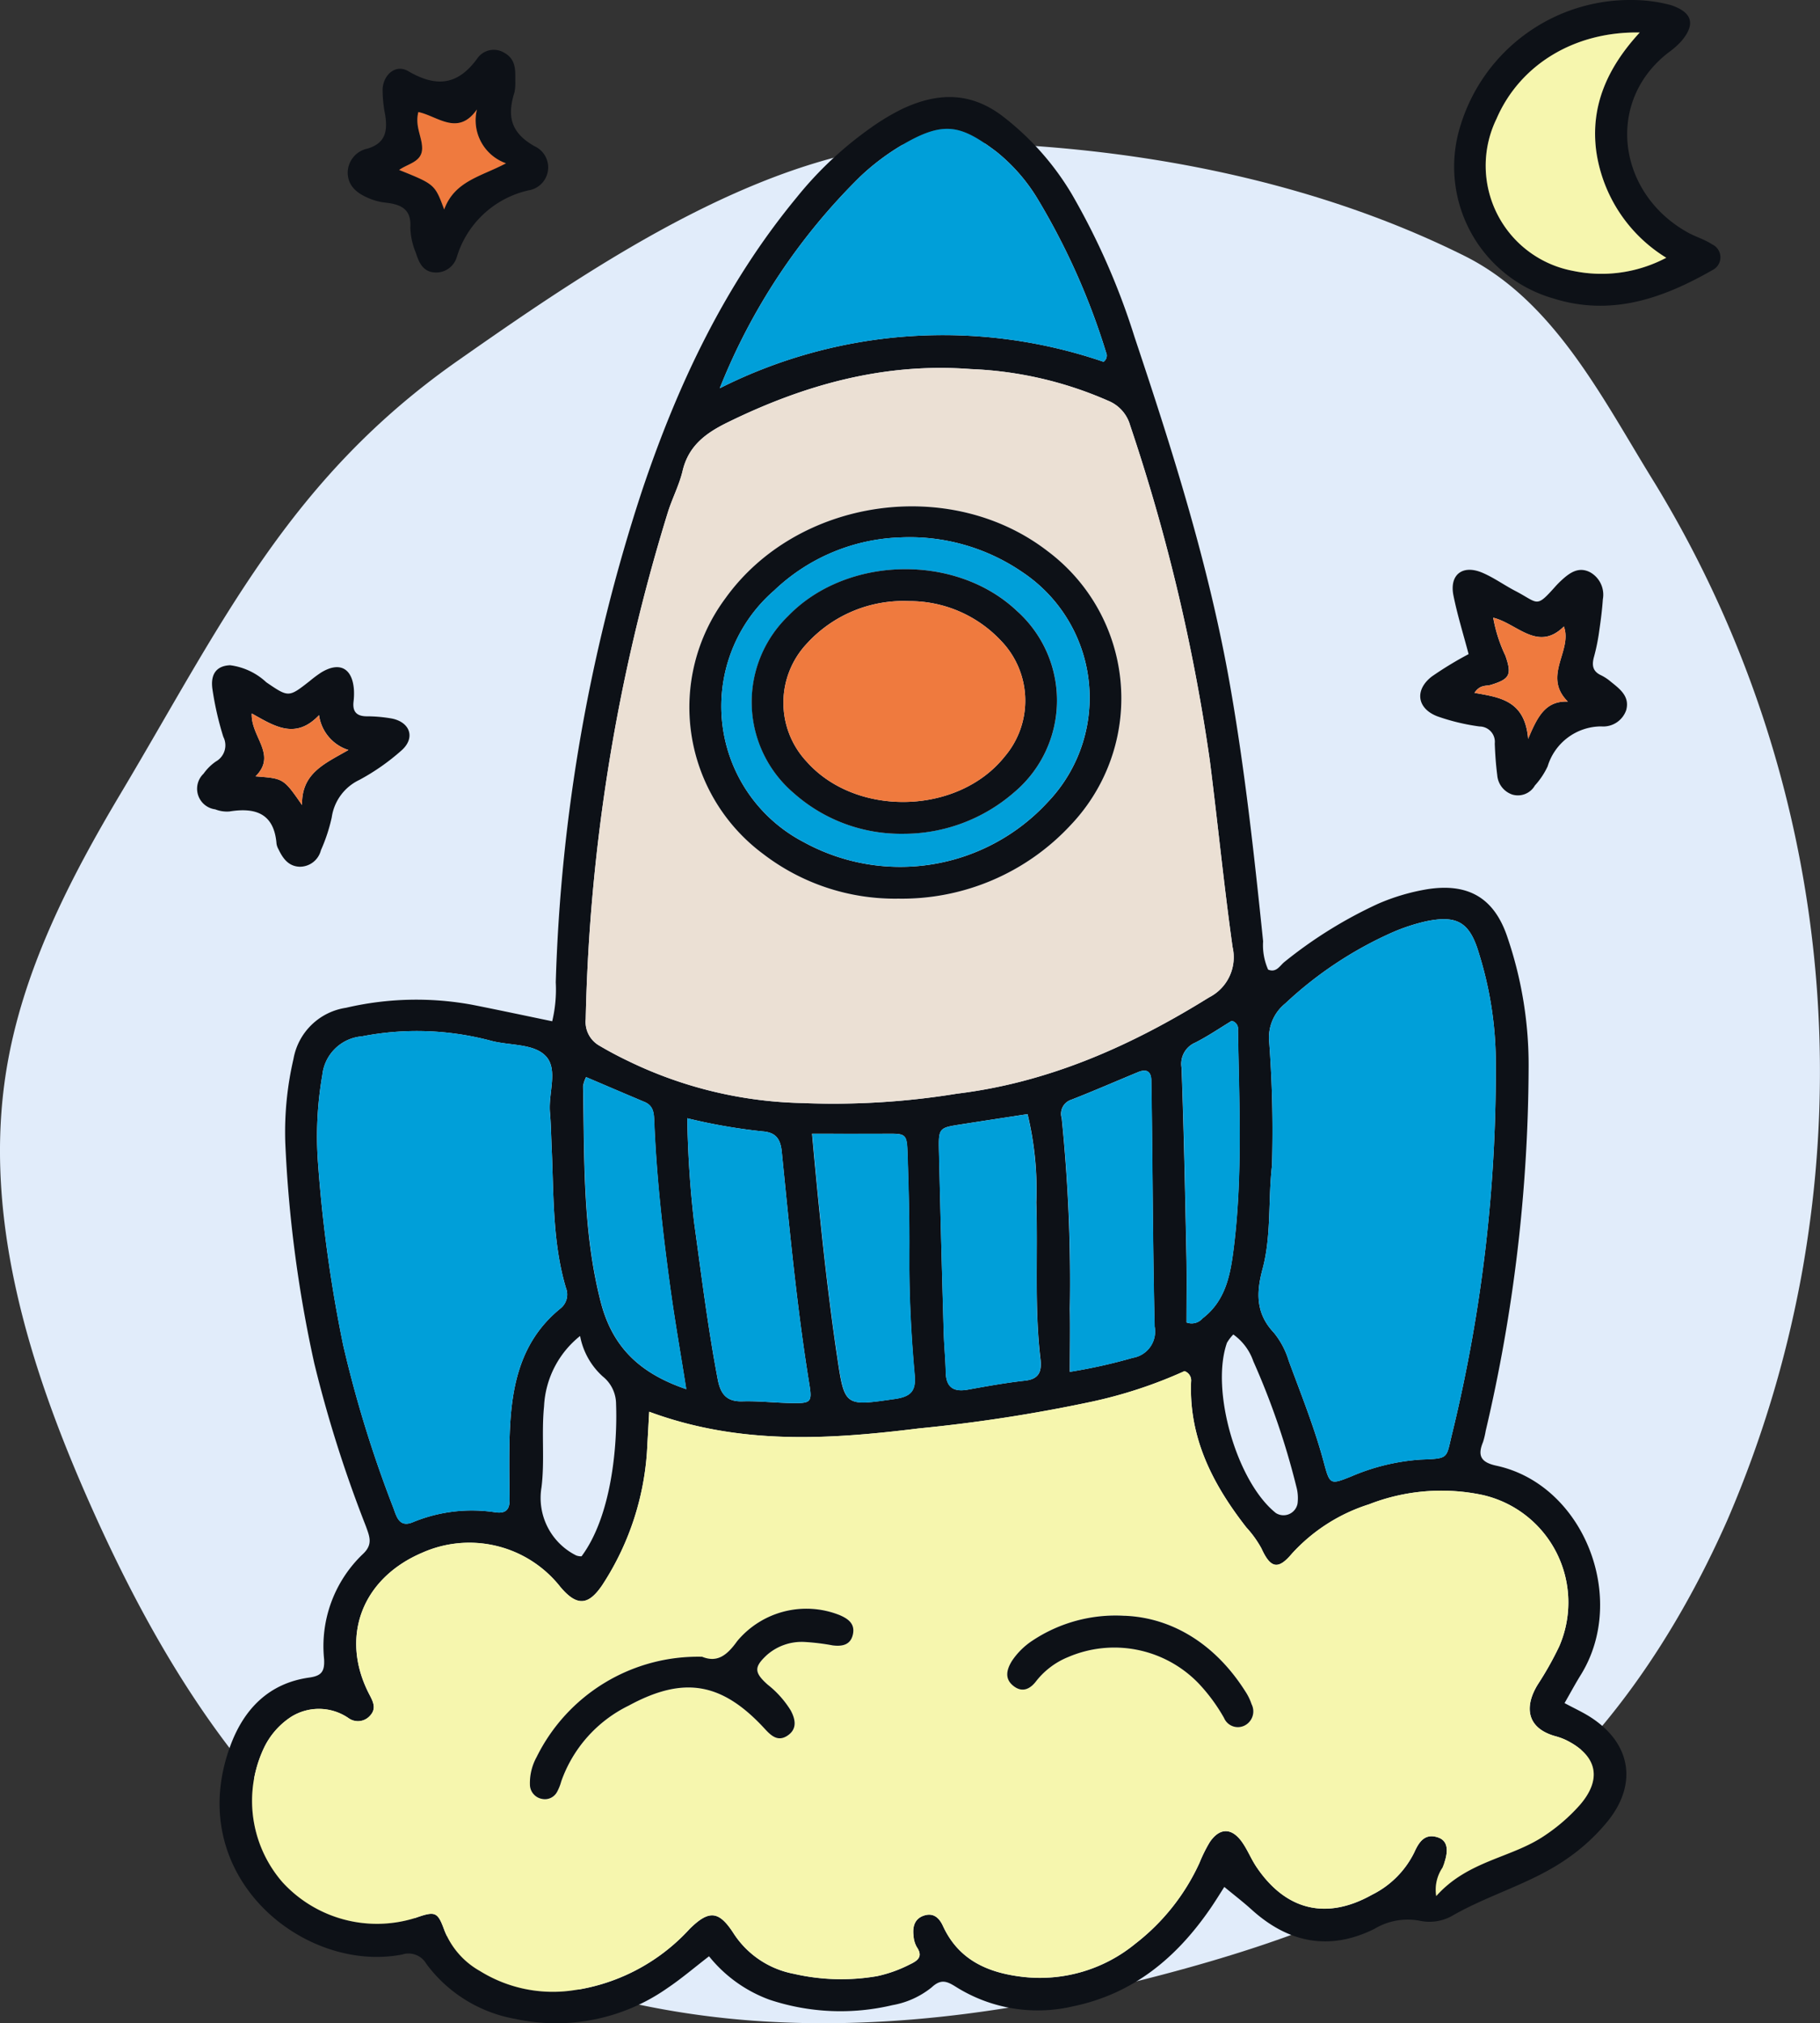
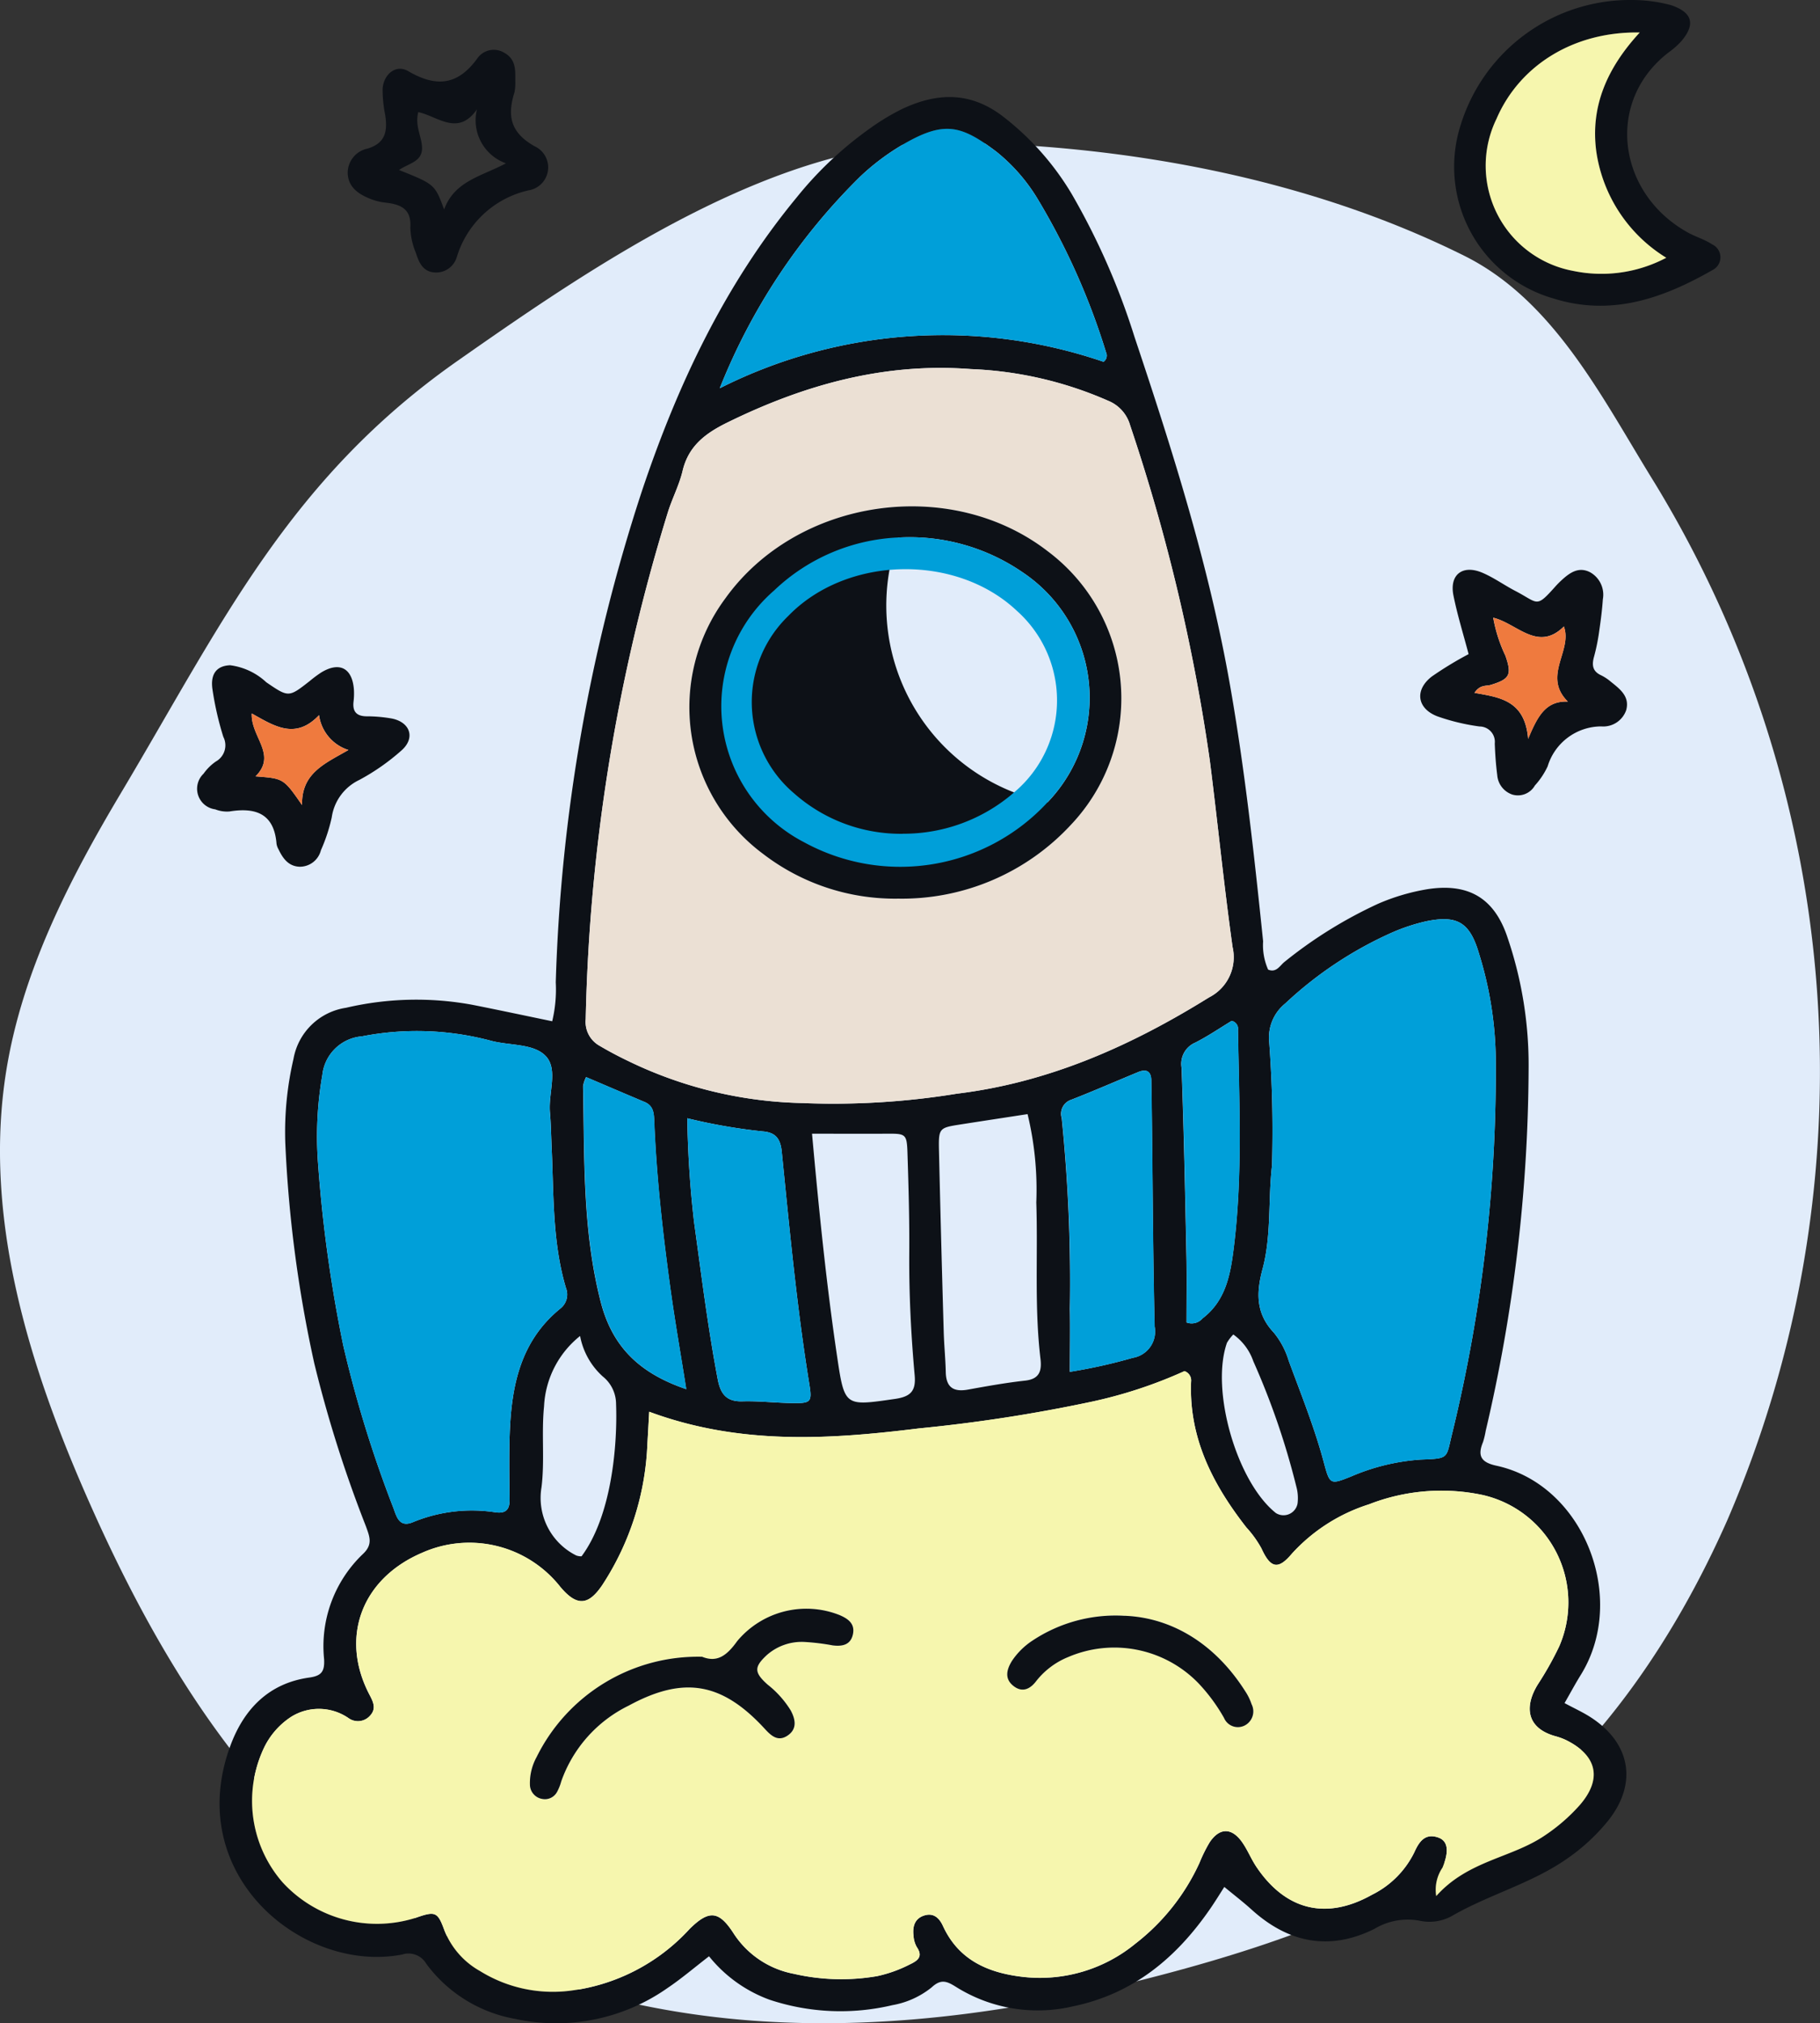
<svg xmlns="http://www.w3.org/2000/svg" width="134.584" height="149.569" viewBox="0 0 134.584 149.569">
  <rect x="0" y="0" width="134.584" height="149.569" fill="#333333" stroke="none" />
  <defs>
    <clipPath id="clip-path">
      <rect id="Rectangle_11415" data-name="Rectangle 11415" width="134.584" height="139.036" fill="#e1ecfa" />
    </clipPath>
    <clipPath id="clip-path-2">
      <rect id="Rectangle_11414" data-name="Rectangle 11414" width="112.638" height="149.569" fill="none" />
    </clipPath>
  </defs>
  <g id="Group_9833" data-name="Group 9833" transform="translate(-1494.308 -2471.467)">
    <g id="Group_9832" data-name="Group 9832" transform="translate(1494.308 2482)">
      <g id="Group_9831" data-name="Group 9831" clip-path="url(#clip-path)">
        <path id="Path_84504" data-name="Path 84504" d="M33.857,16.128c-12.5,8.756-17.448,19.434-24.9,31.94C5.121,54.5,1.622,61.311.45,68.705-1.264,79.522,2.158,90.5,6.595,100.512c4.7,10.611,10.832,20.964,20.062,28,8.331,6.355,18.762,9.609,29.214,10.347s20.957-.934,31.069-3.676c8.695-2.357,17.327-5.593,24.412-11.156,7.3-5.733,12.622-13.695,16.38-22.185a83.633,83.633,0,0,0-5.347-76.63c-3.851-6.2-7.4-13.5-14.108-16.838C96.6,2.561,82.9.115,69.953,0,57.283-.11,43.8,9.162,33.857,16.128" transform="translate(0 0)" fill="#e1ecfa" />
      </g>
    </g>
    <g id="Group_9830" data-name="Group 9830" transform="translate(1508.894 2471.467)">
      <g id="Group_9829" data-name="Group 9829" clip-path="url(#clip-path-2)">
        <path id="Path_84478" data-name="Path 84478" d="M101.473,127.475c.714.384,1.352.673,1.934,1.049,2.985,1.932,3.473,4.928,1.257,7.68a14.527,14.527,0,0,1-2.984,2.754c-2.633,1.85-5.789,2.659-8.556,4.261a3.419,3.419,0,0,1-2.284.359,4.776,4.776,0,0,0-3.437.59c-3.327,1.648-6.361,1.03-9.08-1.434-.627-.567-1.3-1.082-2.012-1.671-.273.423-.629,1.008-1.016,1.572-2.512,3.66-5.718,6.338-10.192,7.259a11.381,11.381,0,0,1-8.639-1.445c-.675-.423-1.105-.6-1.795.039a6.37,6.37,0,0,1-2.9,1.314,16.634,16.634,0,0,1-9.084-.4,10.238,10.238,0,0,1-4.478-3.212c-1.062.815-2.039,1.655-3.1,2.367a14.323,14.323,0,0,1-11.228,2.263,10.441,10.441,0,0,1-6.581-4.076,1.515,1.515,0,0,0-1.782-.685c-7.309,1.417-16.229-5.841-12.711-15.416.994-2.706,2.829-4.635,5.838-5.057.9-.126,1.146-.441,1.1-1.349a9.417,9.417,0,0,1,2.859-7.775c.778-.719.5-1.311.224-2.081a93.356,93.356,0,0,1-3.811-12.03A94.57,94.57,0,0,1,6.871,86.02a23.893,23.893,0,0,1,.607-6.166,4.64,4.64,0,0,1,3.881-3.781,22.858,22.858,0,0,1,9.359-.219c1.948.386,3.89.8,5.892,1.215a10.094,10.094,0,0,0,.263-2.877A128.405,128.405,0,0,1,33.26,37.825C35.888,30,39.375,22.6,44.689,16.166a27.005,27.005,0,0,1,5.446-5.121,16.579,16.579,0,0,1,2.382-1.431c2.568-1.2,5.018-1.285,7.433.573a20.443,20.443,0,0,1,5.078,5.729A52.228,52.228,0,0,1,69.67,26.48c2.831,8.46,5.524,16.964,7.069,25.781,1.1,6.265,1.788,12.581,2.441,18.9a4.441,4.441,0,0,0,.37,2.089c.627.259.879-.322,1.235-.589a32.784,32.784,0,0,1,6.9-4.279A15.5,15.5,0,0,1,91.365,67.3c3.014-.456,4.935.664,5.9,3.614A29.2,29.2,0,0,1,98.812,80.6a118.91,118.91,0,0,1-3.172,26.746,5.892,5.892,0,0,1-.2.833c-.424,1.022-.141,1.5.99,1.745,6.474,1.4,9.746,9.812,6.241,15.464-.405.653-.768,1.331-1.2,2.083m-67.69-21.542c-.053.927-.088,1.637-.133,2.345a20.476,20.476,0,0,1-3.337,10.479c-1.032,1.521-1.878,1.586-3.1.135a8.565,8.565,0,0,0-10.222-2.523c-4.485,1.912-6.108,6.282-3.884,10.507.285.541.513,1.035.014,1.555a1.188,1.188,0,0,1-1.565.165,3.868,3.868,0,0,0-4.25-.1A5.644,5.644,0,0,0,5.243,130.9a9.163,9.163,0,0,0,1.419,9.819,9.47,9.47,0,0,0,9.757,2.664c1.532-.541,1.706-.529,2.222.9a5.945,5.945,0,0,0,2.621,3,10.215,10.215,0,0,0,6.56,1.473,14.373,14.373,0,0,0,8.953-4.59c1.414-1.4,2.15-1.35,3.219.289a6.809,6.809,0,0,0,4.481,3.034,15.624,15.624,0,0,0,6.173.169,9.829,9.829,0,0,0,2.408-.865c.581-.276,1-.573.51-1.288a1.913,1.913,0,0,1-.236-.814c-.089-.7.086-1.317.836-1.527.662-.186,1.074.212,1.337.784,1.181,2.577,3.418,3.5,6.021,3.779a11.117,11.117,0,0,0,8.2-2.459,15.9,15.9,0,0,0,4.751-5.983,10.807,10.807,0,0,1,.76-1.531c.729-1.078,1.625-1.083,2.387-.007.41.578.675,1.259,1.073,1.849,2.172,3.219,5.181,3.934,8.543,2.044a6.88,6.88,0,0,0,3.121-3.128c.337-.748.77-1.45,1.771-1.1.733.255.811,1.023.315,2.23a2.918,2.918,0,0,0-.463,2.1c2.359-2.643,5.56-2.8,8.027-4.478a13.4,13.4,0,0,0,2.583-2.243c1.676-1.924,1.305-3.667-1.01-4.812a4.632,4.632,0,0,0-.8-.291c-2.135-.6-2.3-2.2-1.279-3.837a24.1,24.1,0,0,0,1.574-2.8,8.145,8.145,0,0,0-5.667-11.191,14.715,14.715,0,0,0-8.4.69,13.007,13.007,0,0,0-5.695,3.642c-1.027,1.229-1.589,1.085-2.258-.384a7.859,7.859,0,0,0-1.117-1.552c-2.477-3.171-4.253-6.6-4.085-10.776a.729.729,0,0,0-.489-.777,33.912,33.912,0,0,1-6.98,2.287,115.114,115.114,0,0,1-12.671,1.95c-6.6.815-13.222,1.25-19.93-1.233m11.5-22.814a56.807,56.807,0,0,0,11.253-.7c6.8-.825,12.886-3.538,18.647-7.119a3.325,3.325,0,0,0,1.738-3.715c-.646-4.6-1.1-9.218-1.687-13.822a139.338,139.338,0,0,0-5.89-24.757A2.766,2.766,0,0,0,67.727,31.2a27.9,27.9,0,0,0-10.159-2.345c-6.391-.491-12.3,1.153-17.98,3.939-1.622.8-2.894,1.725-3.336,3.591-.245,1.034-.753,2-1.077,3.023a136.506,136.506,0,0,0-6.088,37.515,2.018,2.018,0,0,0,1.033,1.962c.674.4,1.369.766,2.075,1.105A30.9,30.9,0,0,0,45.28,83.119m34.558,4.613c-.3,2.545-.032,5.157-.7,7.652-.473,1.76-.507,3.285.84,4.711a6.02,6.02,0,0,1,1.093,2.067c.911,2.473,1.9,4.92,2.587,7.473.455,1.7.47,1.706,2.024,1.087a15.64,15.64,0,0,1,5.169-1.253c2.147-.084,1.84-.062,2.331-2.021a113.016,113.016,0,0,0,3.2-27.76,27.24,27.24,0,0,0-1.222-7.574c-.68-2.342-1.59-2.916-3.922-2.436a13.957,13.957,0,0,0-2.433.792,28.435,28.435,0,0,0-7.986,5.283,3.225,3.225,0,0,0-1.194,2.784,88.369,88.369,0,0,1,.212,9.195M26.575,86.571c-.042-.927-.053-1.857-.133-2.781-.123-1.408.617-3.156-.3-4.138-.889-.952-2.669-.774-4.046-1.138a21.232,21.232,0,0,0-9.543-.332,3.212,3.212,0,0,0-2.941,2.857A26.458,26.458,0,0,0,9.3,87.652,103.3,103.3,0,0,0,11.151,101a88.042,88.042,0,0,0,3.719,12.057c.239.662.445,1.473,1.463,1.031a11.436,11.436,0,0,1,6.093-.718c.758.1,1.04-.21,1.032-.932-.016-1.428-.038-2.857-.007-4.285.083-3.726.621-7.292,3.762-9.848a1.322,1.322,0,0,0,.407-1.543c-.986-3.336-.892-6.776-1.044-10.195M39,30.274a36.664,36.664,0,0,1,28.377-1.957.557.557,0,0,0,.19-.694,51.13,51.13,0,0,0-5.039-11.309,13.181,13.181,0,0,0-3.081-3.535c-2.631-1.986-3.886-2.305-7-.466a17.328,17.328,0,0,0-3.067,2.32A45.573,45.573,0,0,0,39,30.274M36.6,84.24a75.86,75.86,0,0,0,.5,7.675c.536,3.882,1.016,7.77,1.75,11.622.2,1.053.626,1.662,1.819,1.628,1.209-.035,2.422.109,3.634.129,1.441.024,1.539-.054,1.318-1.413-.927-5.7-1.459-11.45-2.039-17.192-.1-.977-.487-1.41-1.417-1.48A41.719,41.719,0,0,1,36.6,84.24m25.161-.307c-1.7.262-3.318.507-4.934.76-1.635.256-1.656.26-1.614,2.057q.154,6.633.348,13.264c.028,1,.13,2,.152,2.994.024,1.128.576,1.482,1.642,1.29,1.4-.253,2.809-.507,4.224-.663,1.078-.118,1.242-.732,1.136-1.623-.457-3.84-.179-7.7-.308-11.552a23.778,23.778,0,0,0-.645-6.527m3.137,19.05a39.314,39.314,0,0,0,4.642-1.034,1.97,1.97,0,0,0,1.615-2.308c-.118-4.994-.138-9.989-.2-14.983q-.018-1.606-.046-3.211c-.011-.7-.372-.869-.975-.62-1.646.679-3.28,1.394-4.939,2.042a1.089,1.089,0,0,0-.711,1.359,118.749,118.749,0,0,1,.6,14.095c.025,1.489,0,2.98,0,4.661m-19.061-17.6c.523,5.775,1.066,11.159,1.861,16.514.546,3.679.582,3.621,4.268,3.09,1.165-.168,1.566-.585,1.46-1.752-.268-2.982-.419-5.971-.4-8.97.02-2.495-.052-4.991-.133-7.486-.044-1.377-.139-1.408-1.5-1.4-1.774.013-3.549,0-5.56,0m-9.3,18.884c-.4-2.545-.821-4.912-1.15-7.292-.577-4.162-1.049-8.337-1.218-12.538-.024-.6-.068-1.13-.714-1.4-1.427-.6-2.85-1.211-4.324-1.838a2.46,2.46,0,0,0-.224.669c.109,5.332-.046,10.661,1.3,15.923.878,3.437,2.967,5.332,6.332,6.478m36.988-4.933a1.062,1.062,0,0,0,1.19-.3c1.753-1.34,2.074-3.31,2.319-5.314.652-5.324.384-10.666.3-16a.6.6,0,0,0-.465-.679c-.862.522-1.745,1.125-2.69,1.606a1.705,1.705,0,0,0-1.016,1.858c.172,4.624.263,9.252.359,13.879.035,1.678.006,3.357.006,4.951m-44.841,1a7.081,7.081,0,0,0-2.665,5.2c-.2,1.989.056,4.017-.187,5.976a4.752,4.752,0,0,0,2.57,5.051,1.08,1.08,0,0,0,.389.062c2.25-3.021,2.665-8.3,2.553-11.267a2.612,2.612,0,0,0-.982-2.028,5.353,5.353,0,0,1-1.678-2.992m48.308-.117a3.1,3.1,0,0,0-.475.622c-1.228,3.51.729,10.288,3.621,12.584a1.056,1.056,0,0,0,1.6-.7,3.207,3.207,0,0,0-.091-1.262,55.473,55.473,0,0,0-3.18-9.261,4.04,4.04,0,0,0-1.479-1.979" transform="translate(-0.362 -1.572)" fill="#0d1117" />
        <path id="Path_84479" data-name="Path 84479" d="M126.49,0a11.183,11.183,0,0,1,2.848.38c1.57.53,1.838,1.4.76,2.667a6.205,6.205,0,0,1-.959.844c-4.723,3.652-3.739,10.482,1.505,13.331.561.3,1.2.488,1.724.838a1.053,1.053,0,0,1,.045,1.9c-3.68,2.105-7.506,3.456-11.815,2.091a10.129,10.129,0,0,1-6.791-12.89A13.114,13.114,0,0,1,126.49,0m2.5,19.054a11.073,11.073,0,0,1-5.171-7.837c-.46-3.374.823-6.224,3.21-8.816-4.876-.084-8.886,2.423-10.593,6.384a7.91,7.91,0,0,0,5.67,11.241,10.247,10.247,0,0,0,6.885-.972" transform="translate(-20.356 0)" fill="#0d1117" />
        <path id="Path_84480" data-name="Path 84480" d="M113.817,57.582c-.384-1.459-.829-2.881-1.121-4.334-.312-1.541.673-2.307,2.141-1.683.846.359,1.606.914,2.427,1.34,1.746.907,1.505,1.314,2.987-.345.143-.159.295-.31.452-.454.6-.55,1.256-1.013,2.1-.577a1.9,1.9,0,0,1,.94,2c-.053.779-.153,1.557-.267,2.331a14.8,14.8,0,0,1-.377,1.884c-.179.629-.136,1.106.527,1.406a3.442,3.442,0,0,1,.71.473c.672.539,1.411,1.085,1.133,2.1a1.793,1.793,0,0,1-1.847,1.2,4.156,4.156,0,0,0-3.962,2.955,5.663,5.663,0,0,1-.943,1.415,1.447,1.447,0,0,1-1.659.672,1.647,1.647,0,0,1-1.124-1.437c-.1-.776-.155-1.56-.183-2.342a1.135,1.135,0,0,0-1.121-1.257,15.555,15.555,0,0,1-3.1-.742c-1.525-.569-1.731-1.943-.442-2.947a26.4,26.4,0,0,1,2.73-1.661m4.4,6.263c.706-1.695,1.306-2.814,2.934-2.753-1.908-1.9.366-3.756-.292-5.552-1.933,1.911-3.465-.233-5.225-.649a10.91,10.91,0,0,0,.9,2.806c.492,1.407.331,1.729-1.072,2.158-.35.107-.8-.036-1.214.591,1.838.331,3.733.532,3.967,3.4" transform="translate(-19.803 -9.224)" fill="#0d1117" />
        <path id="Path_84481" data-name="Path 84481" d="M2.45,59.95a4.815,4.815,0,0,1,2.657,1.257c1.652,1.128,1.653,1.125,3.206-.089a9.069,9.069,0,0,1,.857-.638c1.364-.829,2.315-.313,2.417,1.308a4.968,4.968,0,0,1-.031.855c-.079.706.2,1.061.935,1.079a10.746,10.746,0,0,1,1.916.168c1.336.277,1.729,1.421.719,2.335a16.305,16.305,0,0,1-3.141,2.2A3.634,3.634,0,0,0,9.944,71.2a12.594,12.594,0,0,1-.8,2.425,1.609,1.609,0,0,1-1.581,1.217c-.823-.034-1.236-.621-1.555-1.291a1.2,1.2,0,0,1-.145-.4c-.175-2.24-1.541-2.708-3.483-2.394A2.356,2.356,0,0,1,1.331,70.6a1.536,1.536,0,0,1-.864-2.637,3.685,3.685,0,0,1,.909-.9,1.371,1.371,0,0,0,.551-1.825A23.013,23.013,0,0,1,1.121,61.7c-.158-1.155.354-1.724,1.329-1.753m8.729,6.264a3.155,3.155,0,0,1-2.173-2.575c-1.752,1.851-3.317.8-4.977-.126-.076,1.744,1.9,3.034.284,4.649,2.068.166,2.053.129,3.437,2.122-.049-2.373,1.691-3.063,3.43-4.071" transform="translate(0 -10.769)" fill="#0d1117" />
        <path id="Path_84482" data-name="Path 84482" d="M25.957,6.876a3.756,3.756,0,0,1-.06.743c-.54,1.72-.336,2.971,1.482,4a1.719,1.719,0,0,1-.454,3.263,7.19,7.19,0,0,0-5.3,4.938,1.59,1.59,0,0,1-1.649,1.128c-.874-.062-1.154-.764-1.375-1.446a5.268,5.268,0,0,1-.409-1.87c.09-1.356-.681-1.707-1.78-1.838a4.386,4.386,0,0,1-1.039-.231c-.9-.34-1.735-.824-1.811-1.892a1.834,1.834,0,0,1,1.471-1.879c1.358-.413,1.473-1.334,1.3-2.487A9.658,9.658,0,0,1,16.141,7.4c.059-1.1.984-1.865,1.893-1.333,2.117,1.238,3.711,1.03,5.155-1a1.481,1.481,0,0,1,1.952-.355c.931.51.8,1.417.816,2.162M23.118,8.89c-1.407,2.032-2.919.5-4.34.207-.269,1.05.285,1.834.28,2.679-.006,1.009-1.023,1.113-1.7,1.6C20,14.436,20,14.436,20.691,16.293c.771-2.109,2.742-2.436,4.57-3.412A3.376,3.376,0,0,1,23.118,8.89" transform="translate(-2.435 -0.808)" fill="#0d1117" />
        <path id="Path_84483" data-name="Path 84483" d="M34.307,126.555c6.708,2.483,13.333,2.047,19.931,1.233a115.432,115.432,0,0,0,12.671-1.95,33.938,33.938,0,0,0,6.979-2.287.729.729,0,0,1,.489.777c-.169,4.172,1.608,7.6,4.085,10.776a7.923,7.923,0,0,1,1.116,1.552c.669,1.468,1.232,1.613,2.258.384a13.02,13.02,0,0,1,5.7-3.642,14.72,14.72,0,0,1,8.4-.689A8.146,8.146,0,0,1,101.6,143.9a24.348,24.348,0,0,1-1.574,2.8c-1.02,1.642-.856,3.235,1.278,3.837a4.642,4.642,0,0,1,.8.29c2.317,1.146,2.687,2.889,1.01,4.813a13.36,13.36,0,0,1-2.583,2.242c-2.467,1.679-5.667,1.835-8.026,4.478a2.918,2.918,0,0,1,.462-2.1c.5-1.206.417-1.974-.315-2.23-1-.349-1.433.353-1.771,1.1a6.887,6.887,0,0,1-3.121,3.128c-3.363,1.89-6.371,1.175-8.544-2.044-.4-.59-.662-1.271-1.073-1.85-.762-1.075-1.656-1.071-2.386.008A10.807,10.807,0,0,0,75,159.9a15.912,15.912,0,0,1-4.751,5.983,11.112,11.112,0,0,1-8.2,2.459c-2.6-.282-4.84-1.2-6.021-3.778-.263-.573-.674-.971-1.336-.784-.75.21-.926.826-.837,1.527a1.913,1.913,0,0,0,.236.814c.487.715.07,1.012-.51,1.287a9.851,9.851,0,0,1-2.408.865,15.6,15.6,0,0,1-6.172-.17,6.808,6.808,0,0,1-4.482-3.033c-1.069-1.639-1.8-1.685-3.218-.289a14.377,14.377,0,0,1-8.953,4.59,10.214,10.214,0,0,1-6.56-1.473,5.947,5.947,0,0,1-2.622-3c-.516-1.425-.69-1.436-2.222-.9a9.472,9.472,0,0,1-9.757-2.664,9.162,9.162,0,0,1-1.418-9.819,5.642,5.642,0,0,1,2.062-2.408,3.868,3.868,0,0,1,4.25.1,1.191,1.191,0,0,0,1.566-.165c.5-.519.27-1.013-.015-1.555-2.223-4.227-.6-8.595,3.884-10.508a8.565,8.565,0,0,1,10.221,2.524c1.222,1.45,2.068,1.386,3.1-.136A20.479,20.479,0,0,0,34.175,128.9c.045-.708.08-1.418.132-2.345m3.917,18.115a13.3,13.3,0,0,0-12.238,7.417,3.975,3.975,0,0,0-.493,2.049,1.082,1.082,0,0,0,.911,1.044,1.017,1.017,0,0,0,1.088-.509,3.507,3.507,0,0,0,.314-.784,9.9,9.9,0,0,1,4.993-5.607c4.074-2.211,6.9-1.719,10.066,1.723.468.509.953.95,1.641.519.774-.487.623-1.229.267-1.891a7.317,7.317,0,0,0-1.7-1.9c-1.016-.9-1.007-1.307-.066-2.184a3.891,3.891,0,0,1,2.754-.973,16.486,16.486,0,0,1,2.116.255c.7.089,1.329-.025,1.5-.823.164-.773-.34-1.142-.99-1.419a6.658,6.658,0,0,0-7.566,1.925c-.782,1.1-1.5,1.6-2.591,1.16m31.234-3.034a11.1,11.1,0,0,0-6.818,1.837,5.35,5.35,0,0,0-1.507,1.492c-.411.663-.573,1.354.153,1.89.656.484,1.228.157,1.648-.407a5.762,5.762,0,0,1,2.363-1.768,8.656,8.656,0,0,1,9.622,1.938,13.1,13.1,0,0,1,1.894,2.567,1.11,1.11,0,0,0,1.629.5,1.172,1.172,0,0,0,.408-1.514,4.018,4.018,0,0,0-.465-.952c-2.261-3.567-5.492-5.456-8.927-5.586" transform="translate(-0.886 -22.194)" fill="#f6f6ae" />
        <path id="Path_84484" data-name="Path 84484" d="M51.207,87.5a30.9,30.9,0,0,1-13.085-3.127c-.706-.34-1.4-.706-2.075-1.105a2.019,2.019,0,0,1-1.033-1.963A136.516,136.516,0,0,1,41.1,43.794c.324-1.019.832-1.989,1.077-3.022.441-1.866,1.714-2.8,3.336-3.591C51.2,34.395,57.1,32.751,63.5,33.242a27.883,27.883,0,0,1,10.159,2.345,2.761,2.761,0,0,1,1.612,1.806,139.349,139.349,0,0,1,5.891,24.756c.588,4.6,1.041,9.227,1.687,13.822a3.326,3.326,0,0,1-1.738,3.715c-5.761,3.582-11.845,6.294-18.647,7.119a56.74,56.74,0,0,1-11.253.7M58.1,72.388a17.02,17.02,0,0,0,12.8-5.461,13.585,13.585,0,0,0-1.719-20.22C61.951,41.126,50.65,42.78,45.337,50.2a13.505,13.505,0,0,0,2.795,18.882A15.994,15.994,0,0,0,58.1,72.388" transform="translate(-6.29 -5.956)" fill="#ebe0d4" />
        <path id="Path_84485" data-name="Path 84485" d="M96.659,101.04a88.365,88.365,0,0,0-.212-9.195,3.227,3.227,0,0,1,1.194-2.784,28.452,28.452,0,0,1,7.986-5.283,14.049,14.049,0,0,1,2.433-.792c2.332-.48,3.242.094,3.922,2.436A27.241,27.241,0,0,1,113.205,93a112.97,112.97,0,0,1-3.2,27.76c-.491,1.959-.184,1.937-2.33,2.021a15.639,15.639,0,0,0-5.17,1.252c-1.554.62-1.568.613-2.024-1.087-.684-2.553-1.675-5-2.587-7.473A6.02,6.02,0,0,0,96.8,113.4c-1.346-1.427-1.312-2.952-.84-4.711.669-2.5.4-5.108.7-7.652" transform="translate(-17.184 -14.879)" fill="#009fd9" />
        <path id="Path_84486" data-name="Path 84486" d="M28.154,101.69c.153,3.418.058,6.859,1.044,10.195a1.32,1.32,0,0,1-.406,1.542c-3.141,2.555-3.68,6.122-3.762,9.849-.032,1.427-.009,2.857.007,4.285.008.722-.275,1.027-1.032.932a11.419,11.419,0,0,0-6.093.718c-1.018.441-1.225-.37-1.463-1.031a87.928,87.928,0,0,1-3.719-12.057,103.323,103.323,0,0,1-1.847-13.351,26.534,26.534,0,0,1,.307-6.613A3.213,3.213,0,0,1,14.131,93.3a21.236,21.236,0,0,1,9.543.331c1.376.364,3.157.187,4.045,1.138.919.983.179,2.731.3,4.139.08.924.091,1.854.133,2.781" transform="translate(-1.941 -16.69)" fill="#009fd9" />
        <path id="Path_84487" data-name="Path 84487" d="M47.1,30.788A45.584,45.584,0,0,1,57.477,15.147a17.393,17.393,0,0,1,3.067-2.319c3.112-1.839,4.368-1.52,7,.465a13.2,13.2,0,0,1,3.08,3.535,51.147,51.147,0,0,1,5.039,11.309.556.556,0,0,1-.19.694A36.664,36.664,0,0,0,47.1,30.788" transform="translate(-8.46 -2.086)" fill="#009fd9" />
        <path id="Path_84488" data-name="Path 84488" d="M44.17,100.77a41.707,41.707,0,0,0,5.57.969c.929.07,1.317.5,1.416,1.48.579,5.742,1.112,11.49,2.039,17.192.221,1.359.123,1.436-1.318,1.413-1.213-.02-2.425-.164-3.633-.129s-1.619-.574-1.819-1.628c-.734-3.852-1.215-7.74-1.751-11.622a75.859,75.859,0,0,1-.5-7.675" transform="translate(-7.934 -18.102)" fill="#009fd9" />
-         <path id="Path_84489" data-name="Path 84489" d="M73.4,100.4a23.775,23.775,0,0,1,.645,6.527c.13,3.85-.148,7.711.308,11.552.106.891-.057,1.5-1.135,1.623-1.415.156-2.821.41-4.224.663-1.066.191-1.618-.162-1.642-1.29-.021-1-.124-2-.152-2.994q-.187-6.631-.348-13.264c-.042-1.8-.021-1.8,1.614-2.057,1.615-.253,3.231-.5,4.934-.76" transform="translate(-12.008 -18.034)" fill="#009fd9" />
        <path id="Path_84490" data-name="Path 84490" d="M78.525,118.742c0-1.682.021-3.172,0-4.661a118.933,118.933,0,0,0-.6-14.095,1.089,1.089,0,0,1,.711-1.359c1.659-.648,3.292-1.362,4.939-2.042.6-.249.964-.075.975.621q.026,1.6.046,3.21c.057,4.994.078,9.99.2,14.983a1.969,1.969,0,0,1-1.614,2.309,39.494,39.494,0,0,1-4.642,1.034" transform="translate(-13.992 -17.331)" fill="#009fd9" />
-         <path id="Path_84491" data-name="Path 84491" d="M55.429,102.165c2.012,0,3.786.01,5.56,0,1.359-.009,1.455.022,1.5,1.4.081,2.494.153,4.991.133,7.486-.024,3,.127,5.988.4,8.97.105,1.167-.3,1.584-1.46,1.752-3.686.532-3.722.589-4.268-3.09-.795-5.355-1.338-10.739-1.86-16.514" transform="translate(-9.957 -18.351)" fill="#009fd9" />
        <path id="Path_84492" data-name="Path 84492" d="M42.42,120.133c-3.365-1.147-5.455-3.043-6.332-6.478-1.344-5.263-1.19-10.592-1.3-15.923a2.469,2.469,0,0,1,.224-.669c1.474.628,2.9,1.24,4.324,1.839.645.271.689.8.714,1.4.169,4.2.642,8.376,1.217,12.538.33,2.379.747,4.747,1.151,7.292" transform="translate(-6.249 -17.436)" fill="#009fd9" />
        <path id="Path_84493" data-name="Path 84493" d="M89.1,114.29c0-1.594.03-3.273-.006-4.951-.1-4.627-.187-9.255-.359-13.879A1.7,1.7,0,0,1,89.749,93.6c.944-.482,1.828-1.085,2.69-1.606a.6.6,0,0,1,.465.679c.086,5.338.354,10.68-.3,16-.245,2-.567,3.974-2.32,5.314a1.059,1.059,0,0,1-1.189.3" transform="translate(-15.939 -16.526)" fill="#009fd9" />
        <path id="Path_84494" data-name="Path 84494" d="M129.5,19.58a10.247,10.247,0,0,1-6.885.972,7.91,7.91,0,0,1-5.67-11.241c1.707-3.961,5.717-6.469,10.593-6.384-2.387,2.592-3.67,5.442-3.21,8.816A11.073,11.073,0,0,0,129.5,19.58" transform="translate(-20.87 -0.525)" fill="#f6f6ae" />
        <path id="Path_84495" data-name="Path 84495" d="M119.1,64.62c-.235-2.867-2.13-3.068-3.967-3.4.414-.627.864-.484,1.214-.591,1.4-.429,1.564-.751,1.072-2.158a10.91,10.91,0,0,1-.9-2.806c1.76.416,3.292,2.56,5.225.649.658,1.8-1.616,3.657.292,5.552-1.628-.061-2.229,1.058-2.934,2.753" transform="translate(-20.681 -9.999)" fill="#ef7a3e" />
        <path id="Path_84496" data-name="Path 84496" d="M12.061,66.994c-1.739,1.007-3.479,1.7-3.43,4.071-1.384-1.993-1.368-1.957-3.437-2.122,1.616-1.615-.36-2.9-.284-4.649,1.66.925,3.225,1.976,4.977.126a3.155,3.155,0,0,0,2.173,2.575" transform="translate(-0.882 -11.549)" fill="#ef7a3e" />
-         <path id="Path_84497" data-name="Path 84497" d="M23.952,9.851A3.376,3.376,0,0,0,26.1,13.842c-1.829.976-3.8,1.3-4.57,3.412-.692-1.856-.692-1.856-3.329-2.921.673-.482,1.69-.587,1.7-1.6,0-.846-.549-1.629-.28-2.679,1.421.295,2.933,1.825,4.34-.207" transform="translate(-3.269 -1.77)" fill="#ef7a3e" />
        <path id="Path_84498" data-name="Path 84498" d="M42.722,148.518c1.089.441,1.81-.062,2.592-1.159a6.654,6.654,0,0,1,7.565-1.925c.65.277,1.154.646.991,1.419-.169.8-.8.911-1.5.822a16.454,16.454,0,0,0-2.115-.255,3.9,3.9,0,0,0-2.755.974c-.941.877-.95,1.279.066,2.184a7.275,7.275,0,0,1,1.7,1.9c.357.661.508,1.4-.267,1.89-.687.432-1.172-.009-1.641-.518-3.162-3.441-5.991-3.934-10.065-1.723a9.885,9.885,0,0,0-4.993,5.606,3.552,3.552,0,0,1-.314.785,1.019,1.019,0,0,1-1.088.509,1.084,1.084,0,0,1-.912-1.044,3.985,3.985,0,0,1,.493-2.049,13.306,13.306,0,0,1,12.238-7.417" transform="translate(-5.385 -26.041)" fill="#0d1117" />
        <path id="Path_84499" data-name="Path 84499" d="M81.688,145.6c3.435.13,6.666,2.019,8.927,5.586a4.018,4.018,0,0,1,.465.952,1.172,1.172,0,0,1-.408,1.514,1.11,1.11,0,0,1-1.629-.5,13.1,13.1,0,0,0-1.894-2.567,8.656,8.656,0,0,0-9.622-1.938,5.762,5.762,0,0,0-2.363,1.768c-.42.564-.992.891-1.648.407-.726-.536-.564-1.227-.153-1.89a5.349,5.349,0,0,1,1.507-1.492,11.1,11.1,0,0,1,6.818-1.837" transform="translate(-13.115 -26.154)" fill="#0d1117" />
-         <path id="Path_84500" data-name="Path 84500" d="M59.78,74.628a16,16,0,0,1-9.969-3.308,13.505,13.505,0,0,1-2.795-18.882c5.314-7.417,16.615-9.072,23.842-3.492a13.584,13.584,0,0,1,1.719,20.22,17.014,17.014,0,0,1-12.8,5.461M59.8,47.933a14.207,14.207,0,0,0-9.173,3.92,11.322,11.322,0,0,0,2.219,18.612A14.825,14.825,0,0,0,70.855,67.5a11.155,11.155,0,0,0-1.867-17.006,14.746,14.746,0,0,0-9.189-2.56" transform="translate(-7.969 -8.196)" fill="#0d1117" />
+         <path id="Path_84500" data-name="Path 84500" d="M59.78,74.628a16,16,0,0,1-9.969-3.308,13.505,13.505,0,0,1-2.795-18.882c5.314-7.417,16.615-9.072,23.842-3.492a13.584,13.584,0,0,1,1.719,20.22,17.014,17.014,0,0,1-12.8,5.461M59.8,47.933A14.825,14.825,0,0,0,70.855,67.5a11.155,11.155,0,0,0-1.867-17.006,14.746,14.746,0,0,0-9.189-2.56" transform="translate(-7.969 -8.196)" fill="#0d1117" />
        <path id="Path_84501" data-name="Path 84501" d="M60.316,48.438A14.739,14.739,0,0,1,69.505,51,11.155,11.155,0,0,1,71.372,68a14.823,14.823,0,0,1-18.01,2.965,11.322,11.322,0,0,1-2.219-18.612,14.205,14.205,0,0,1,9.173-3.919m.331,21.9A12.449,12.449,0,0,0,68.9,67.27a8.87,8.87,0,0,0,.2-13.409c-4.508-4.261-12.6-4.081-16.911.377a8.847,8.847,0,0,0,.44,13.119,11.9,11.9,0,0,0,8.024,2.982" transform="translate(-8.486 -8.701)" fill="#009fd9" />
-         <path id="Path_84502" data-name="Path 84502" d="M61.137,70.851a11.9,11.9,0,0,1-8.023-2.982,8.847,8.847,0,0,1-.441-13.119c4.309-4.458,12.4-4.638,16.911-.377a8.869,8.869,0,0,1-.194,13.409,12.451,12.451,0,0,1-8.253,3.069m.5-17.2a9.661,9.661,0,0,0-7.57,3.126,6.379,6.379,0,0,0-.023,8.743c3.665,4.121,11.192,3.93,14.632-.37a6.368,6.368,0,0,0-.272-8.579,9.263,9.263,0,0,0-6.767-2.921" transform="translate(-8.977 -9.213)" fill="#0d1117" />
-         <path id="Path_84503" data-name="Path 84503" d="M62.154,54.17a9.263,9.263,0,0,1,6.767,2.921,6.368,6.368,0,0,1,.272,8.579c-3.44,4.3-10.967,4.491-14.632.37a6.379,6.379,0,0,1,.023-8.743,9.661,9.661,0,0,1,7.57-3.126" transform="translate(-9.492 -9.731)" fill="#ef7a3e" />
      </g>
    </g>
  </g>
</svg>